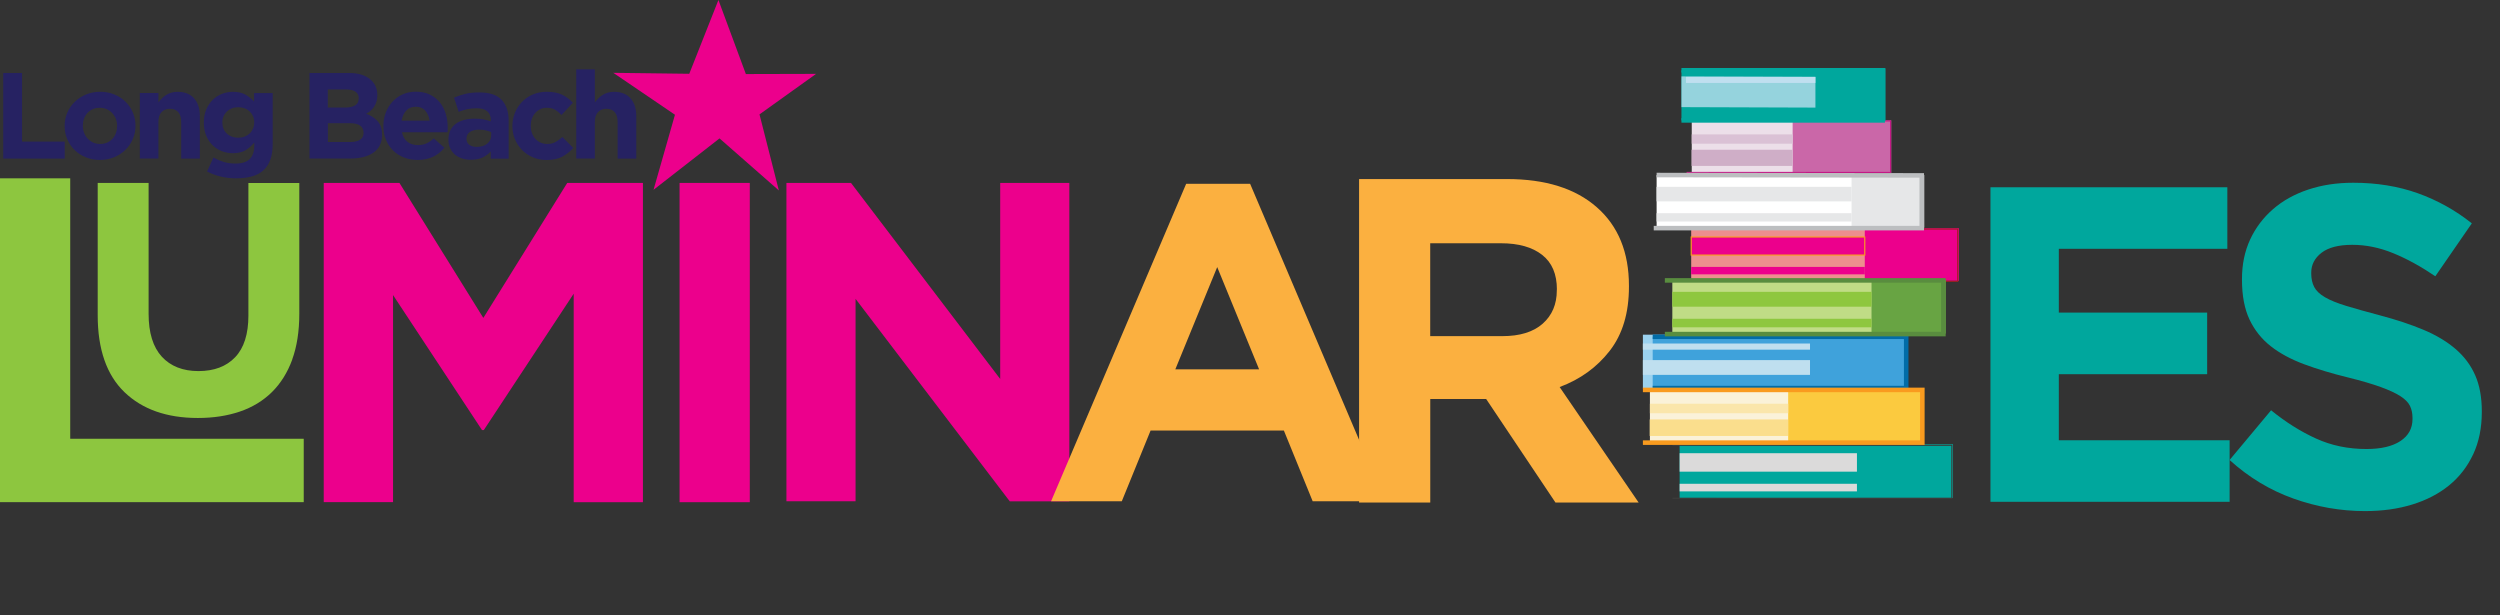
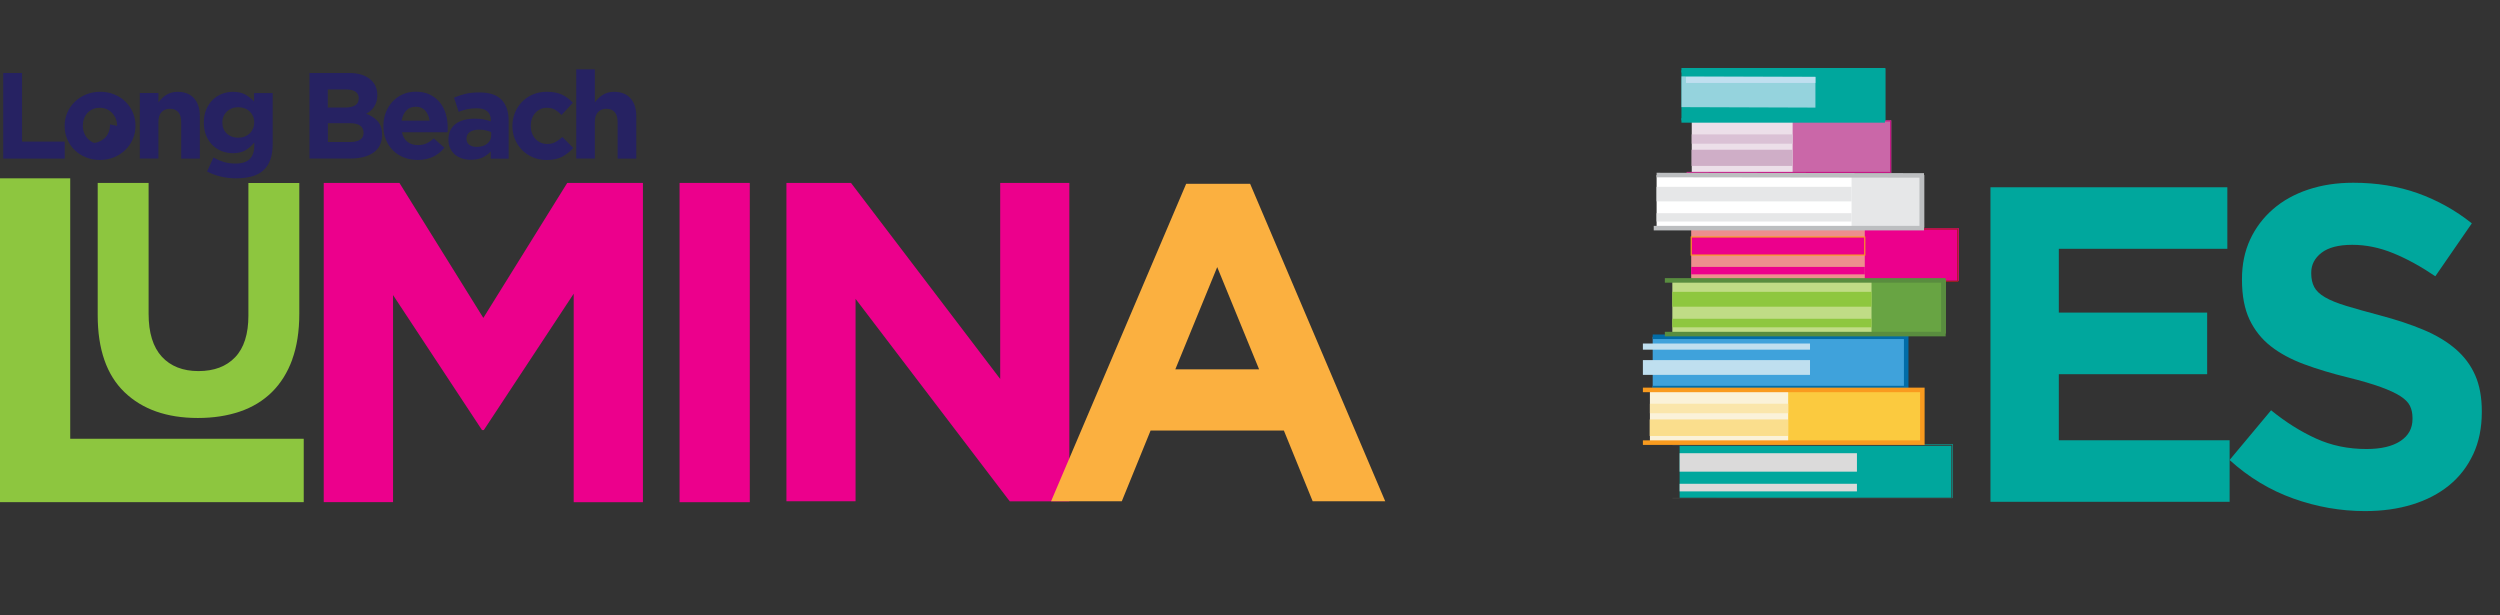
<svg xmlns="http://www.w3.org/2000/svg" id="Layer_1" viewBox="0 0 548.59 135">
  <rect x="0" y="0" width="548.59" height="135" fill="#333333" stroke="none" />
  <defs>
    <style>
      .cls-1 {
        fill: #ca67a8;
      }

      .cls-2, .cls-3, .cls-4, .cls-5, .cls-6, .cls-7, .cls-8, .cls-9, .cls-10 {
        stroke-miterlimit: 10;
      }

      .cls-2, .cls-4, .cls-5, .cls-7, .cls-8, .cls-9 {
        fill: none;
      }

      .cls-2, .cls-10 {
        stroke: #f99b1f;
      }

      .cls-11, .cls-3 {
        fill: #3fa2db;
      }

      .cls-3 {
        stroke: #026ca7;
      }

      .cls-12, .cls-6, .cls-13 {
        fill: #00a79d;
      }

      .cls-14 {
        fill: #cfaec7;
      }

      .cls-15 {
        fill: #dbdada;
      }

      .cls-4 {
        stroke: #598d3f;
      }

      .cls-16 {
        fill: #ed8e8e;
      }

      .cls-17 {
        fill: #fbca3f;
      }

      .cls-18 {
        fill: #9bd2ef;
      }

      .cls-19 {
        fill: #fade8d;
      }

      .cls-20, .cls-10 {
        fill: #ec008c;
      }

      .cls-21 {
        fill: #8dc63f;
      }

      .cls-22 {
        fill: #fae6ab;
      }

      .cls-23 {
        fill: #fff;
      }

      .cls-24 {
        fill: #68a443;
      }

      .cls-5 {
        stroke: #a31e22;
      }

      .cls-5, .cls-7, .cls-9, .cls-10 {
        stroke-width: .25px;
      }

      .cls-25 {
        opacity: .78;
      }

      .cls-25, .cls-26 {
        fill: #bfdfef;
      }

      .cls-25, .cls-13 {
        isolation: isolate;
      }

      .cls-27 {
        fill: #262262;
      }

      .cls-6 {
        stroke: #00a79d;
      }

      .cls-28 {
        fill: #fbb040;
      }

      .cls-7 {
        stroke: #c31985;
      }

      .cls-29 {
        fill: #dac1d5;
      }

      .cls-30 {
        fill: #ecdfe9;
      }

      .cls-31 {
        fill: #e6e7e8;
      }

      .cls-8 {
        stroke: #bcbec0;
      }

      .cls-32 {
        fill: #faf2d9;
      }

      .cls-9 {
        stroke: #3c3c3b;
      }

      .cls-13 {
        opacity: .39;
      }

      .cls-33 {
        fill: #8ec73f;
      }

      .cls-34 {
        fill: #c0dc86;
      }
    </style>
  </defs>
  <g id="Layer_3">
-     <polygon class="cls-20" points="157.65 0 163.67 16.25 179.08 16.21 166.66 25.1 170.91 41.79 157.89 30.37 143.41 41.65 148.11 25.18 134.58 15.98 151.25 16.19 157.65 0" />
-   </g>
+     </g>
  <g id="Layer_1-2">
    <g>
      <path class="cls-21" d="M0,110.19V39.13h15.41v57.15h51.24v13.91H0Z" />
      <path class="cls-21" d="M64.14,78.88c-1.04,2.85-2.53,5.24-4.46,7.15-1.94,1.91-4.28,3.34-7.04,4.28-2.76.94-5.83,1.41-9.21,1.41-6.82,0-12.19-1.89-16.11-5.66-3.92-3.77-5.88-9.41-5.88-16.9v-29.02h11.17v28.73c0,4.16.97,7.29,2.9,9.4,1.93,2.1,4.62,3.16,8.05,3.16s6.12-1.02,8.05-3.05c1.93-2.03,2.9-5.08,2.9-9.14v-29.09h11.17v28.66c0,3.87-.52,7.23-1.56,10.08h.02Z" />
      <path class="cls-20" d="M125.89,110.19v-45.74l-19.72,29.92h-.4l-19.52-29.62v45.44h-15.21V40.14h16.61l18.41,29.62,18.41-29.62h16.61v70.06h-15.21.02Z" />
      <path class="cls-20" d="M149.12,110.19V40.14h15.41v70.06h-15.41Z" />
      <path class="cls-20" d="M221.57,110l-33.83-44.42v44.42h-15.17V40.14h14.17l32.74,43.02v-43.02h15.17v69.87h-13.08Z" />
      <path class="cls-28" d="M288.05,110l-6.32-15.52h-29.25l-6.32,15.52h-15.52l29.65-69.67h14.03l29.65,69.67h-15.92ZM267.1,58.61l-9.19,22.43h18.38l-9.19-22.43Z" />
-       <path class="cls-28" d="M341.33,110.28l-15.21-22.72h-12.27v22.72h-15.62V39.29h32.45c8.45,0,15.02,2.06,19.72,6.19,4.7,4.12,7.05,9.87,7.05,17.24v.2c0,5.75-1.4,10.43-4.21,14.05-2.81,3.62-6.47,6.27-11,7.96l17.34,25.35h-18.25ZM341.64,63.53c0-3.38-1.08-5.92-3.25-7.61-2.16-1.69-5.17-2.54-9.03-2.54h-15.52v20.38h15.82c3.85,0,6.81-.91,8.87-2.74,2.06-1.83,3.09-4.26,3.09-7.3v-.2h.02Z" />
      <path class="cls-12" d="M436.78,110.13V41.09h51.98v13.51h-36.98v14h32.55v13.51h-32.55v14.5h37.48v13.51h-52.48Z" />
      <path class="cls-12" d="M542.7,99.69c-1.26,2.7-3.02,4.97-5.27,6.81-2.26,1.84-4.95,3.24-8.07,4.2-3.13.97-6.59,1.45-10.39,1.45-5.34,0-10.58-.92-15.71-2.75-5.14-1.83-9.81-4.65-14.01-8.46l9.11-10.91c3.2,2.6,6.49,4.67,9.86,6.2,3.37,1.54,7.06,2.3,11.06,2.3,3.2,0,5.69-.58,7.46-1.75s2.65-2.78,2.65-4.85v-.2c0-1-.18-1.88-.55-2.65-.37-.77-1.07-1.48-2.11-2.15s-2.47-1.33-4.31-2-4.23-1.37-7.17-2.1c-3.55-.87-6.76-1.83-9.63-2.9-2.88-1.07-5.32-2.38-7.32-3.95-2.01-1.57-3.56-3.52-4.67-5.85-1.1-2.33-1.66-5.24-1.66-8.71v-.2c0-3.2.6-6.09,1.79-8.66s2.87-4.79,5.02-6.66,4.73-3.3,7.72-4.3,6.29-1.5,9.89-1.5c5.14,0,9.86.77,14.16,2.3,4.3,1.54,8.26,3.74,11.86,6.61l-8.01,11.61c-3.14-2.13-6.2-3.82-9.21-5.05-3-1.23-6-1.85-9.01-1.85s-5.25.59-6.76,1.75c-1.5,1.17-2.25,2.62-2.25,4.35v.2c0,1.14.22,2.12.65,2.95s1.22,1.59,2.36,2.25c1.14.67,2.69,1.3,4.67,1.9,1.97.6,4.46,1.3,7.48,2.1,3.55.94,6.71,1.99,9.48,3.15,2.78,1.17,5.12,2.57,7.02,4.2,1.91,1.64,3.34,3.55,4.31,5.75s1.46,4.84,1.46,7.91v.2c0,3.47-.63,6.55-1.89,9.26h0Z" />
    </g>
    <g>
      <path class="cls-27" d="M.71,34.79v-18.77h4.13v15.05h9.36v3.73H.71Z" />
-       <path class="cls-27" d="M29.14,30.53c-.39.9-.94,1.69-1.64,2.37-.7.68-1.52,1.22-2.47,1.61-.95.39-1.98.59-3.11.59s-2.14-.19-3.08-.58c-.95-.38-1.77-.91-2.45-1.58-.69-.67-1.23-1.46-1.62-2.36-.39-.9-.59-1.87-.59-2.91v-.05c0-1.04.2-2.01.59-2.91s.94-1.69,1.64-2.37c.7-.68,1.52-1.22,2.47-1.61.95-.39,1.98-.59,3.11-.59s2.14.19,3.08.58c.95.38,1.77.91,2.45,1.58.69.67,1.23,1.46,1.62,2.36.39.9.59,1.87.59,2.91v.05c0,1.04-.2,2.01-.59,2.91ZM25.7,27.62c0-.54-.09-1.04-.27-1.52-.18-.47-.44-.89-.78-1.26s-.74-.66-1.21-.87c-.47-.21-.97-.32-1.53-.32-.59,0-1.11.1-1.57.31s-.84.49-1.17.84c-.32.36-.57.77-.74,1.25-.17.47-.25.98-.25,1.52v.05c0,.54.09,1.04.27,1.52.18.47.44.89.78,1.26s.74.66,1.19.87c.46.21.97.32,1.54.32s1.11-.1,1.57-.31.84-.49,1.17-.84c.32-.36.57-.77.74-1.25.17-.47.25-.98.25-1.52v-.05h.01Z" />
+       <path class="cls-27" d="M29.14,30.53c-.39.9-.94,1.69-1.64,2.37-.7.68-1.52,1.22-2.47,1.61-.95.39-1.98.59-3.11.59s-2.14-.19-3.08-.58c-.95-.38-1.77-.91-2.45-1.58-.69-.67-1.23-1.46-1.62-2.36-.39-.9-.59-1.87-.59-2.91v-.05c0-1.04.2-2.01.59-2.91s.94-1.69,1.64-2.37c.7-.68,1.52-1.22,2.47-1.61.95-.39,1.98-.59,3.11-.59s2.14.19,3.08.58c.95.38,1.77.91,2.45,1.58.69.67,1.23,1.46,1.62,2.36.39.9.59,1.87.59,2.91v.05c0,1.04-.2,2.01-.59,2.91ZM25.7,27.62c0-.54-.09-1.04-.27-1.52-.18-.47-.44-.89-.78-1.26s-.74-.66-1.21-.87c-.47-.21-.97-.32-1.53-.32-.59,0-1.11.1-1.57.31s-.84.49-1.17.84c-.32.36-.57.77-.74,1.25-.17.47-.25.98-.25,1.52v.05c0,.54.09,1.04.27,1.52.18.47.44.89.78,1.26s.74.66,1.19.87s1.11-.1,1.57-.31.84-.49,1.17-.84c.32-.36.57-.77.74-1.25.17-.47.25-.98.25-1.52v-.05h.01Z" />
      <path class="cls-27" d="M39.76,34.79v-8c0-.96-.21-1.69-.64-2.18s-1.04-.74-1.82-.74-1.41.25-1.86.74c-.46.49-.68,1.22-.68,2.18v8h-4.08v-14.38h4.08v2.06c.23-.31.49-.6.76-.88.28-.28.59-.53.93-.74.34-.22.71-.39,1.13-.51.41-.13.88-.19,1.39-.19,1.56,0,2.76.47,3.61,1.42.85.95,1.27,2.25,1.27,3.92v9.31h-4.09Z" />
      <path class="cls-27" d="M59.32,35.01c-.33.96-.83,1.74-1.5,2.35-.67.61-1.51,1.06-2.51,1.34-1,.29-2.17.43-3.51.43-1.18,0-2.31-.13-3.38-.39s-2.07-.63-2.98-1.11l1.39-3.06c.75.41,1.51.73,2.27.97.76.23,1.62.35,2.59.35,1.39,0,2.43-.33,3.1-.99s1.01-1.64,1.01-2.92v-.7c-.61.73-1.27,1.31-1.98,1.72-.72.41-1.62.62-2.71.62-.84,0-1.65-.15-2.41-.44-.77-.3-1.45-.73-2.04-1.3s-1.06-1.27-1.41-2.11c-.35-.83-.52-1.78-.52-2.86v-.05c0-1.07.18-2.02.54-2.86.36-.83.83-1.53,1.42-2.11.59-.57,1.27-1.01,2.04-1.3.77-.29,1.56-.44,2.39-.44,1.11,0,2.02.21,2.74.62.71.41,1.35.92,1.9,1.53v-1.88h4.08v11.13c0,1.36-.17,2.52-.5,3.47h-.02ZM55.79,26.85c0-.48-.09-.93-.27-1.34s-.43-.76-.74-1.06c-.31-.29-.68-.52-1.11-.68s-.89-.24-1.39-.24-.96.08-1.38.24c-.42.16-.79.39-1.1.68-.31.3-.56.65-.74,1.06s-.27.86-.27,1.34v.05c0,1,.33,1.81.99,2.41.66.61,1.49.91,2.49.91.5,0,.97-.08,1.39-.24.43-.16.8-.39,1.11-.68s.56-.65.74-1.06.27-.86.27-1.34v-.05h0Z" />
      <path class="cls-27" d="M83.35,31.89c-.33.64-.8,1.18-1.42,1.61-.62.43-1.36.75-2.22.97-.87.21-1.82.32-2.88.32h-8.92v-18.77h8.7c1.93,0,3.44.44,4.54,1.31,1.1.88,1.65,2.06,1.65,3.54v.05c0,.54-.07,1.01-.2,1.42s-.31.78-.53,1.11-.48.62-.77.87c-.29.25-.61.47-.95.64,1.09.41,1.94.97,2.56,1.68.62.71.93,1.69.93,2.94v.05c0,.86-.17,1.61-.5,2.25h0ZM78.72,21.56c0-.63-.23-1.1-.7-1.43-.47-.33-1.14-.5-2.01-.5h-4.08v3.97h3.81c.91,0,1.64-.16,2.17-.47.54-.31.8-.82.8-1.52v-.05h.01ZM79.77,29.07c0-.63-.24-1.12-.72-1.49-.48-.37-1.26-.55-2.33-.55h-4.77v4.13h4.91c.91,0,1.63-.17,2.15-.5.52-.33.78-.84.78-1.54v-.05h-.02Z" />
      <path class="cls-27" d="M98.24,28.51c0,.14-.02.31-.04.51h-10c.2.93.6,1.63,1.22,2.11.62.47,1.38.71,2.29.71.68,0,1.29-.12,1.82-.35.54-.23,1.09-.61,1.66-1.13l2.33,2.06c-.68.84-1.5,1.5-2.47,1.97s-2.1.71-3.41.71c-1.07,0-2.07-.18-2.99-.54s-1.72-.87-2.39-1.53-1.19-1.44-1.57-2.35c-.38-.9-.56-1.91-.56-3.02v-.05c0-1.02.17-1.98.52-2.9.35-.91.84-1.71,1.46-2.39.63-.68,1.37-1.22,2.24-1.61.87-.39,1.83-.59,2.88-.59,1.2,0,2.24.21,3.11.64.88.43,1.6,1.01,2.19,1.73.58.72,1.01,1.56,1.29,2.49.28.94.42,1.92.42,2.94v.05c0,.2,0,.37-.01.51v.03ZM93.31,24.26c-.52-.56-1.21-.84-2.07-.84s-1.55.28-2.08.83-.87,1.3-1.03,2.23h6.14c-.13-.91-.45-1.65-.97-2.21h.01Z" />
      <path class="cls-27" d="M107.69,34.79v-1.56c-.5.55-1.1,1-1.8,1.33-.7.33-1.55.5-2.55.5-.68,0-1.32-.09-1.92-.28s-1.12-.47-1.57-.84c-.45-.38-.8-.84-1.06-1.38-.26-.55-.39-1.18-.39-1.89v-.05c0-.79.14-1.47.43-2.04s.68-1.05,1.19-1.42,1.12-.66,1.82-.84c.71-.19,1.49-.28,2.35-.28.73,0,1.37.05,1.92.16.55.11,1.08.25,1.6.43v-.24c0-.86-.26-1.51-.78-1.96s-1.29-.67-2.31-.67c-.79,0-1.48.07-2.08.2-.6.13-1.23.33-1.89.58l-1.02-3.11c.79-.34,1.61-.62,2.47-.83s1.9-.32,3.11-.32c2.23,0,3.86.55,4.88,1.64s1.53,2.61,1.53,4.56v8.34h-3.94v-.03ZM107.77,28.99c-.36-.16-.76-.29-1.19-.39-.44-.1-.91-.15-1.41-.15-.88,0-1.56.17-2.06.51s-.75.83-.75,1.47v.05c0,.55.21.98.62,1.29.41.3.95.46,1.61.46.97,0,1.74-.23,2.32-.7.58-.46.87-1.07.87-1.82v-.72h-.01Z" />
      <path class="cls-27" d="M123.41,34.37c-.89.49-2.06.74-3.49.74-1.07,0-2.07-.2-2.99-.59s-1.71-.93-2.37-1.6-1.18-1.46-1.56-2.36c-.38-.9-.56-1.86-.56-2.88v-.05c0-1.02.19-1.98.56-2.9.38-.91.89-1.71,1.56-2.39.66-.68,1.45-1.22,2.37-1.61.92-.39,1.94-.59,3.04-.59,1.36,0,2.48.21,3.38.64.89.43,1.68,1.02,2.36,1.77l-2.49,2.68c-.47-.48-.94-.87-1.43-1.15-.49-.29-1.1-.43-1.84-.43-.52,0-.99.1-1.41.31-.42.21-.79.49-1.1.84-.31.36-.55.77-.72,1.25-.17.47-.25.98-.25,1.52v.05c0,.55.08,1.07.25,1.56.17.48.42.9.74,1.26s.71.64,1.15.84c.45.21.95.31,1.5.31.68,0,1.27-.14,1.78-.42s1.01-.65,1.52-1.11l2.39,2.41c-.7.77-1.49,1.4-2.39,1.89h0Z" />
      <path class="cls-27" d="M135.53,34.79v-8c0-.96-.21-1.69-.64-2.18s-1.04-.74-1.82-.74-1.41.25-1.86.74c-.46.49-.68,1.22-.68,2.18v8h-4.08V15.21h4.08v7.26c.23-.31.49-.6.76-.88.28-.28.59-.53.93-.74.34-.22.71-.39,1.13-.51.41-.13.88-.19,1.39-.19,1.56,0,2.76.47,3.61,1.42s1.27,2.25,1.27,3.92v9.31h-4.09Z" />
    </g>
    <g>
      <rect class="cls-20" x="379.11" y="50.07" width="50.73" height="11.55" />
      <rect class="cls-16" x="371.11" y="50.07" width="38.09" height="11.55" />
      <path class="cls-5" d="M369.59,50.26h60v11.47h-60" />
      <rect class="cls-10" x="371.11" y="52.01" width="38.09" height="3.96" />
      <rect class="cls-20" x="371.11" y="58.57" width="38.09" height="1.63" />
    </g>
    <g>
      <g>
        <rect class="cls-1" x="377.19" y="26.41" width="37.82" height="11.55" />
        <rect class="cls-30" x="371.23" y="26.41" width="22.14" height="11.55" />
        <path class="cls-7" d="M370.09,26.53h44.77v11.31h-44.77" />
      </g>
      <rect class="cls-29" x="371.23" y="29.49" width="22.14" height="2.04" />
      <rect class="cls-14" x="371.2" y="32.86" width="22.14" height="3.55" />
    </g>
    <g>
      <rect class="cls-12" x="375.94" y="14.98" width="37.82" height="11.55" />
      <rect class="cls-13" x="369.97" y="14.98" width="28.39" height="11.55" />
      <path class="cls-6" d="M368.97,15.42h44.15v11h-44.15" />
      <rect class="cls-26" x="369.97" y="16.87" width="28.39" height="1.33" />
      <polygon class="cls-25" points="398.37 16.87 368.97 16.77 368.97 23.51 398.37 23.61 398.37 16.87" />
    </g>
    <g>
      <rect class="cls-31" x="371.52" y="38.41" width="50.73" height="11.55" />
      <rect class="cls-23" x="363.52" y="38.41" width="42.78" height="11.55" />
      <path class="cls-8" d="M363.52,38.41l58.18.08v11.57h-58.81" />
      <rect class="cls-31" x="363.52" y="46.78" width="42.78" height="1.83" />
      <rect class="cls-31" x="363.52" y="41" width="42.78" height="3.19" />
    </g>
    <g>
      <rect class="cls-11" x="366.44" y="73.44" width="51.83" height="11.8" />
-       <rect class="cls-18" x="360.51" y="73.44" width="36.67" height="11.8" />
      <path class="cls-3" d="M362.66,73.9h55.63v11.26h-55.63" />
      <rect class="cls-26" x="360.51" y="75.38" width="36.67" height="1.35" />
      <rect class="cls-26" x="360.51" y="79.02" width="36.67" height="3.24" />
    </g>
    <rect class="cls-24" x="375.14" y="61.4" width="51.83" height="11.8" />
    <rect class="cls-34" x="366.97" y="61.4" width="43.71" height="11.8" />
    <path class="cls-4" d="M365.33,61.53h61.12v11.78h-61.12" />
    <rect class="cls-33" x="366.97" y="69.95" width="43.71" height="1.87" />
    <rect class="cls-33" x="366.97" y="64.04" width="43.71" height="3.26" />
    <g>
      <rect class="cls-12" x="376.73" y="97.47" width="51.83" height="11.8" />
      <rect class="cls-12" x="368.57" y="97.47" width="38.91" height="11.8" />
      <path class="cls-9" d="M366.99,97.71h61.32v11.63h-61.32" />
      <rect class="cls-15" x="368.57" y="99.45" width="38.91" height="4.05" />
      <rect class="cls-15" x="368.57" y="106.16" width="38.91" height="1.67" />
    </g>
    <g>
      <g>
        <rect class="cls-17" x="370.22" y="85.45" width="51.83" height="11.8" />
        <rect class="cls-32" x="362.05" y="85.45" width="30.34" height="11.8" />
        <path class="cls-2" d="M360.51,85.56h61.32v11.57h-61.32" />
      </g>
      <rect class="cls-22" x="362.05" y="88.59" width="30.34" height="2.09" />
      <rect class="cls-19" x="362.01" y="92.04" width="30.34" height="3.63" />
    </g>
  </g>
</svg>